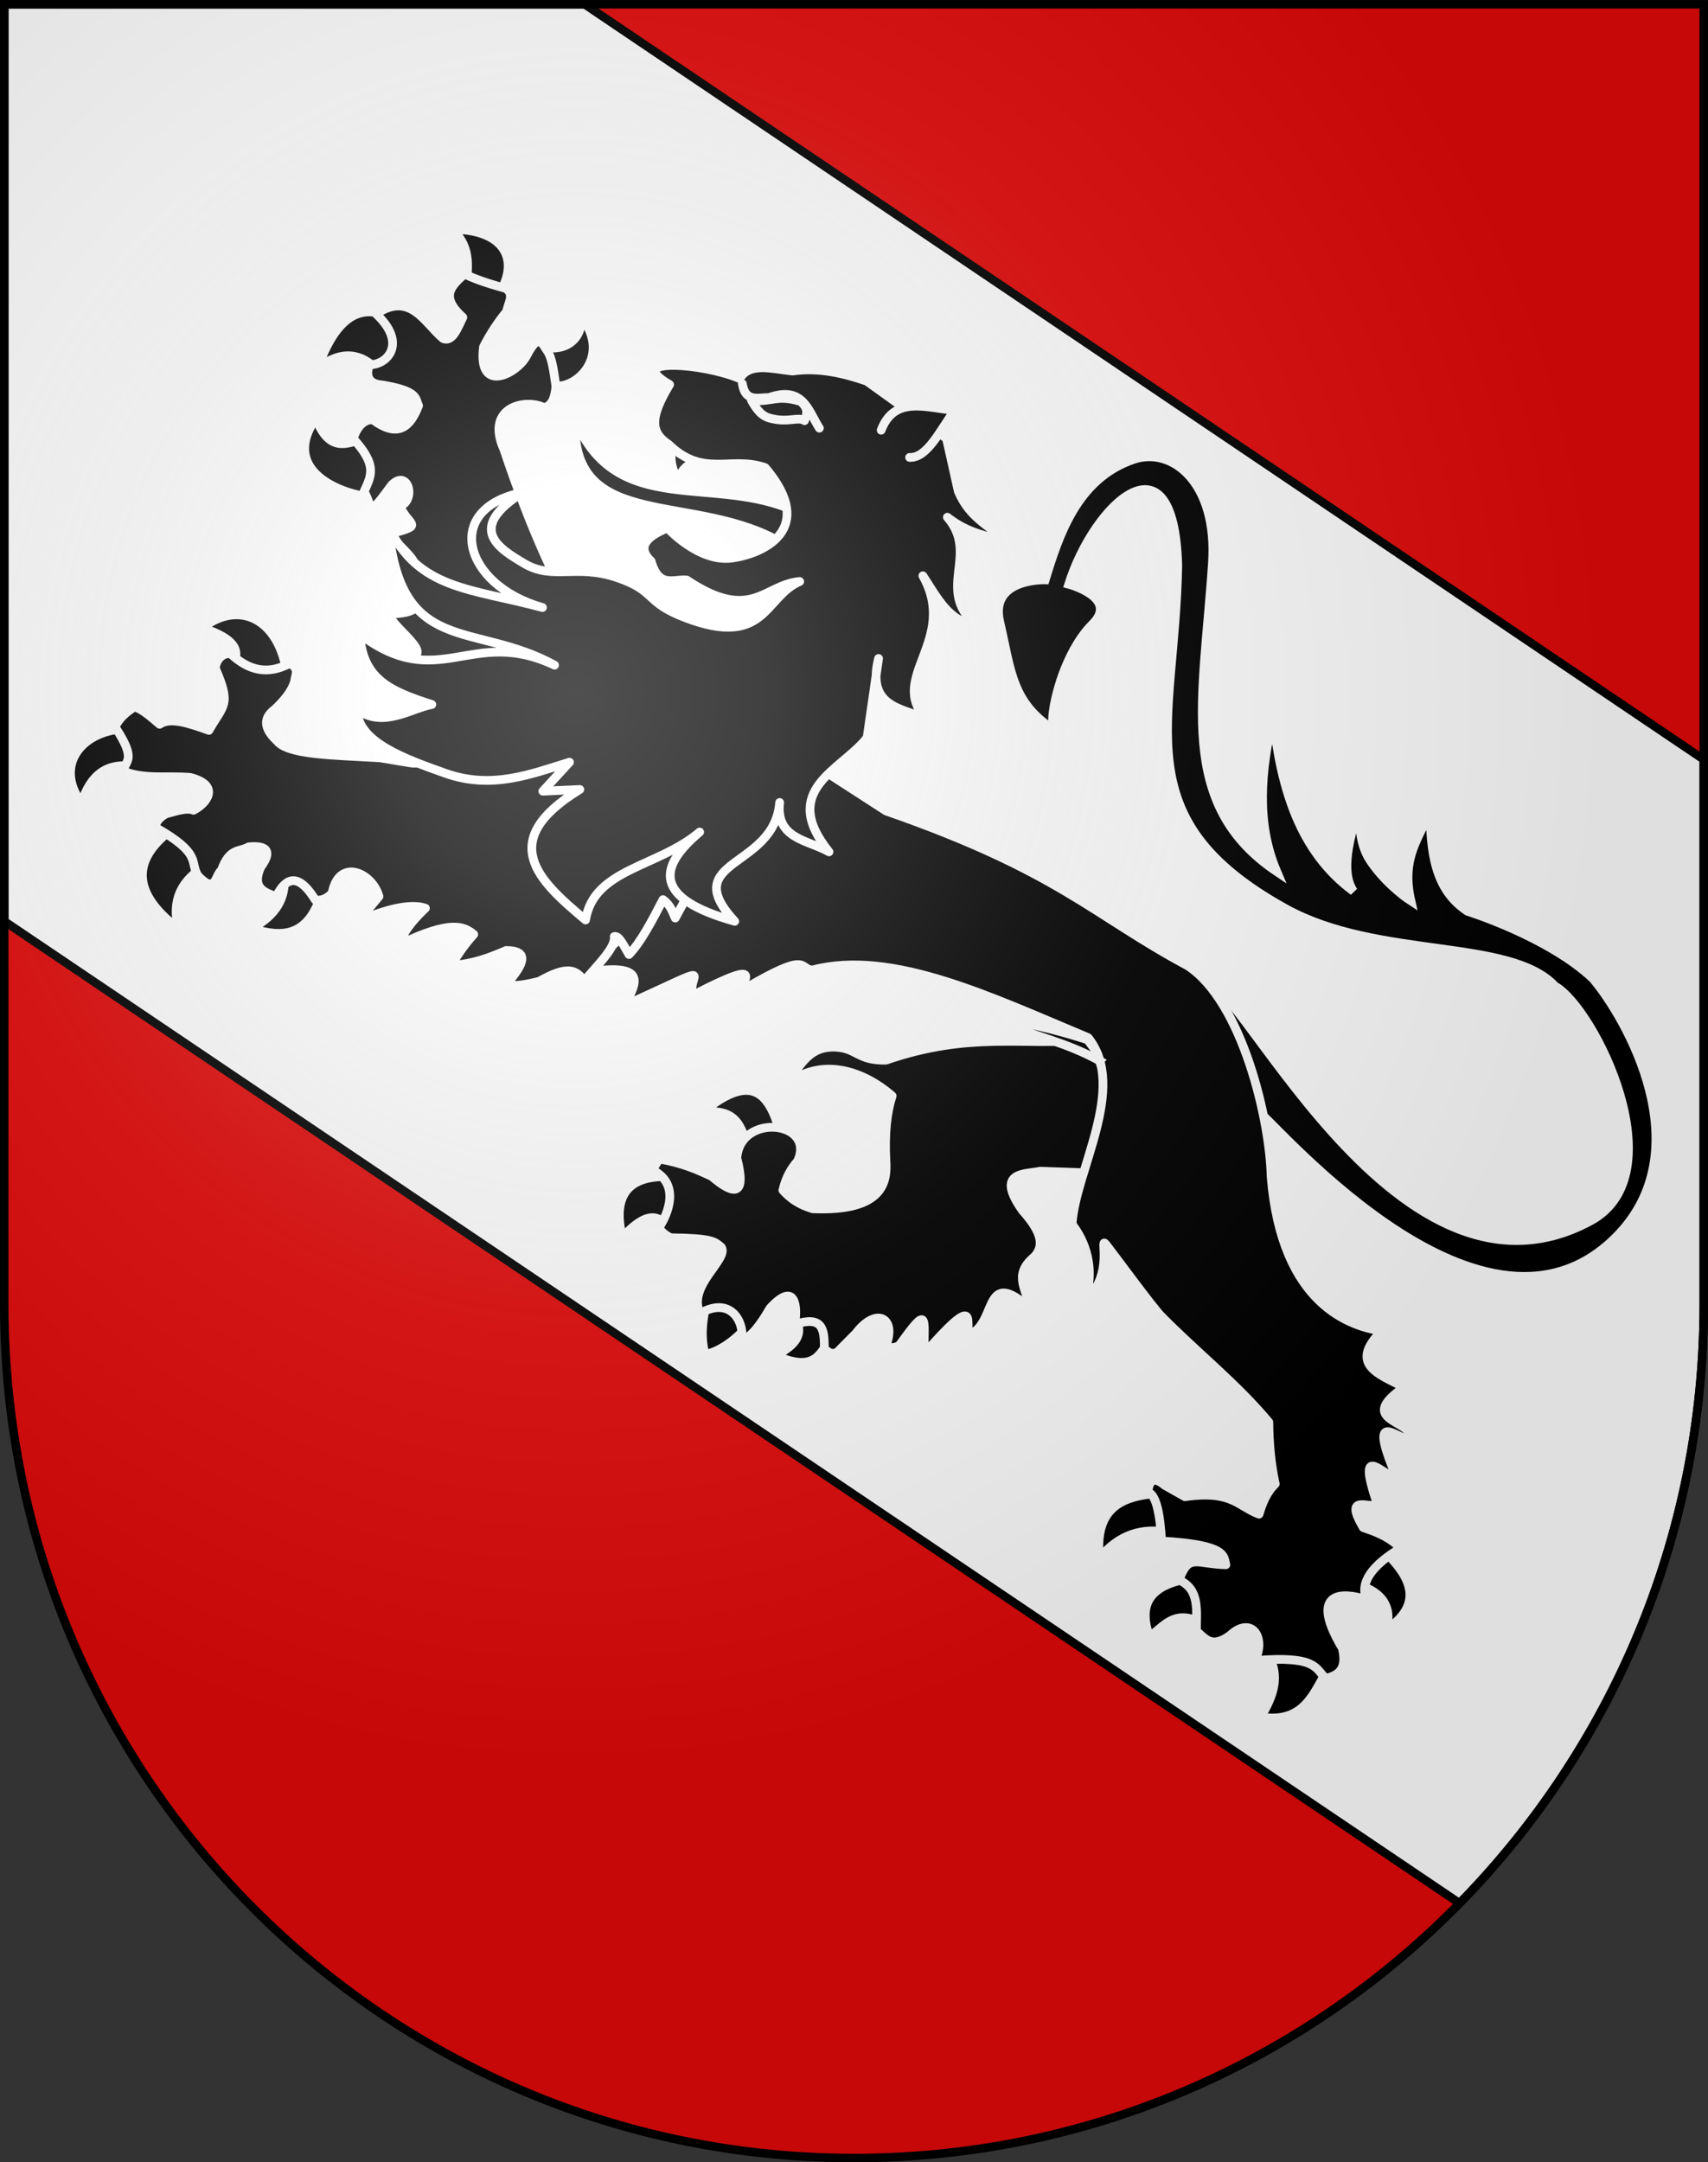
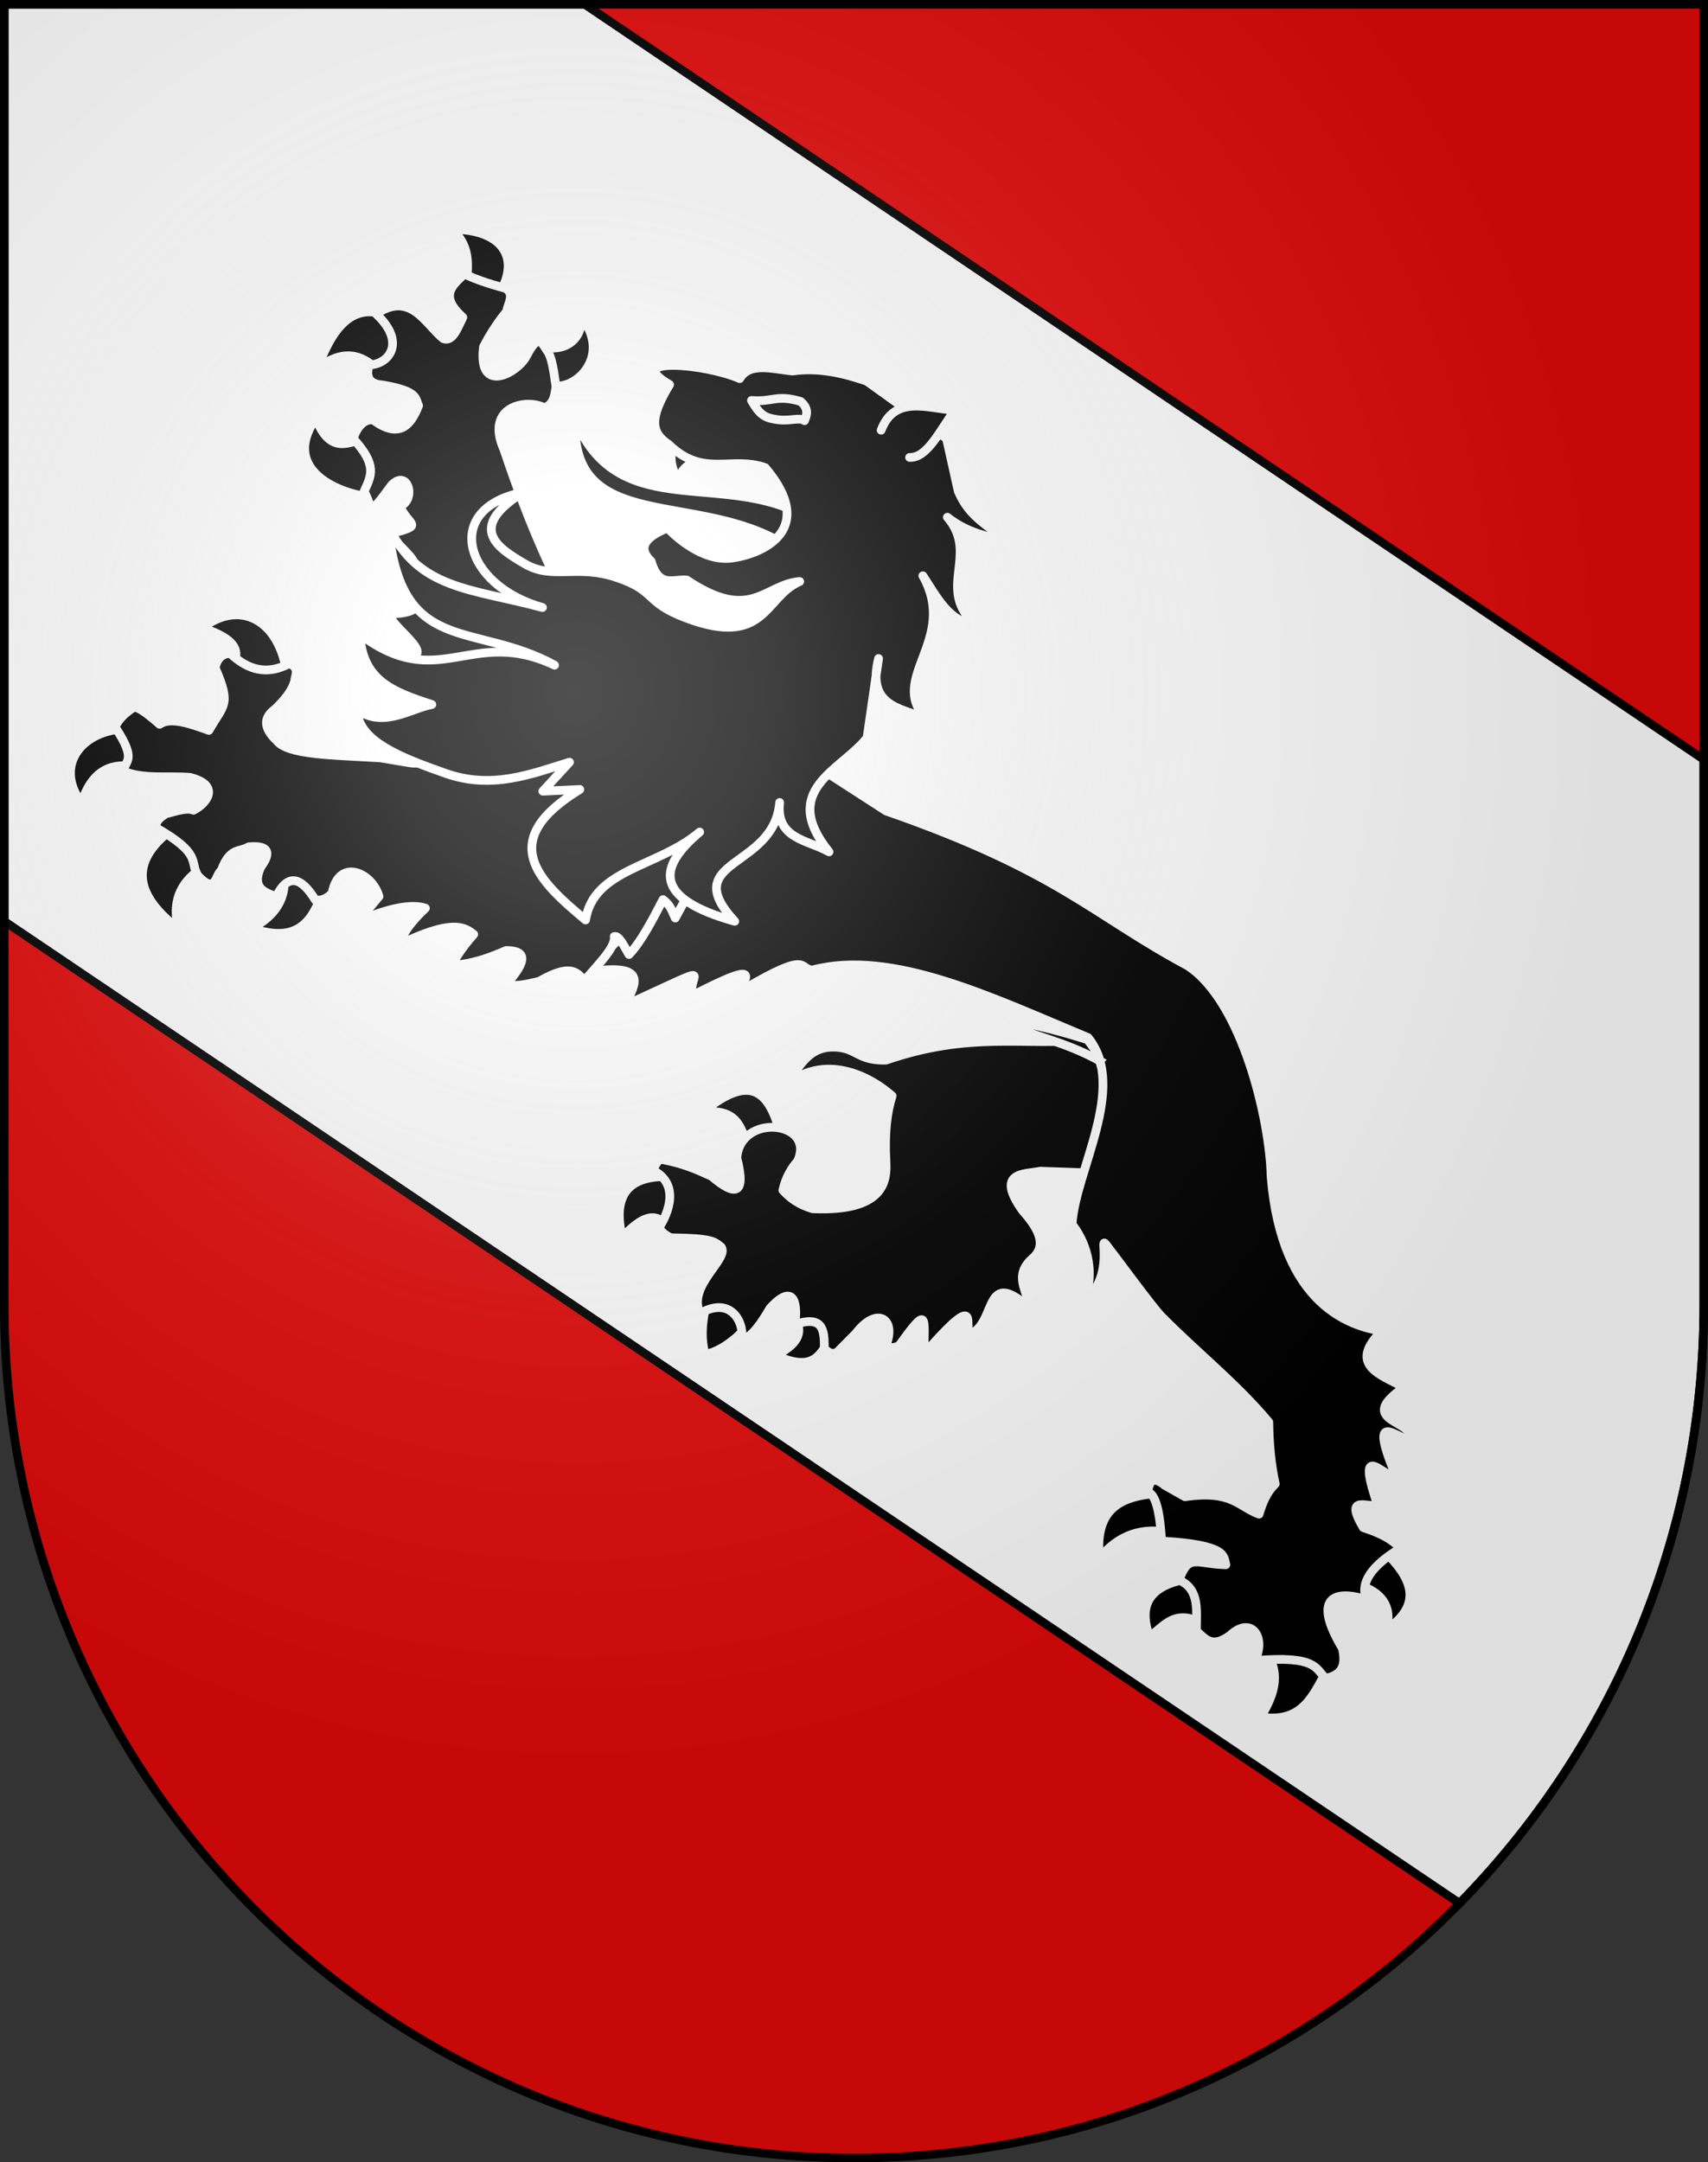
<svg xmlns="http://www.w3.org/2000/svg" xmlns:xlink="http://www.w3.org/1999/xlink" version="1.0" width="260" height="329" id="svg20" viewBox="0 0 603 763">
  <rect x="0" y="0" width="603" height="763" fill="#333333" stroke="none" />
  <desc id="desc22">Coat of Arms of Canton of Freiburg (Fribourg)</desc>
  <defs id="defs29">
    <linearGradient id="linearGradient2893">
      <stop id="stop2895" style="stop-color:#ffffff;stop-opacity:0.314" offset="0" />
      <stop id="stop2897" style="stop-color:#ffffff;stop-opacity:0.251" offset="0.19" />
      <stop id="stop2901" style="stop-color:#6b6b6b;stop-opacity:0.125" offset="0.6" />
      <stop id="stop2899" style="stop-color:#000000;stop-opacity:0.125" offset="1" />
    </linearGradient>
    <radialGradient cx="858.042" cy="579.933" r="300" fx="858.042" fy="579.933" id="radialGradient3236" xlink:href="#linearGradient2893" gradientUnits="userSpaceOnUse" gradientTransform="matrix(1.215,0,0,1.267,-839.192,-490.489)" />
  </defs>
  <g id="layer1" style="display:inline">
    <path d="m 1.5,1.5 0,458.868 C 1.5,626.678 135.815,761.5 301.5,761.5 467.185,761.5 601.5,626.678 601.5,460.368 l 0,-458.868 -600,0 z" id="path1899" style="fill:#e20909;fill-opacity:1" />
  </g>
  <g id="layer2" style="display:inline">
    <path d="m 1.5,1.5 0,323.562 513.781,346.531 C 568.586,617.239 601.5,542.672 601.5,460.375 L 601.5,268 206.406,1.5 1.5,1.5 z" id="rect3009" style="fill:#ffffff;fill-opacity:1;stroke:#000000;stroke-width:3;stroke-linecap:round;stroke-miterlimit:4;stroke-opacity:1;stroke-dasharray:none;display:inline" />
    <g transform="matrix(0.746,0.522,-0.522,0.746,193.741,7.564)" id="g2292" style="fill:#000000;fill-opacity:1;stroke:#ffffff;stroke-width:3.385;stroke-miterlimit:4;stroke-opacity:1;stroke-dasharray:none">
-       <path d="m 467.945,188.603 c -0.409,-2.551 127.49,34.137 141.087,-39.19 8.843,-47.689 -45.944,-72.68 -64.605,-77.59 -23.517,-3.47 -54.788,6.486 -54.788,6.486 -15.599,0.519 -25.141,-11.043 -34.245,-23.478 2.752,10.749 0.908,21.057 13.923,32.793 0,0 -10.915,0.455 -21.731,-3.713 -10.816,-4.168 -16.136,-16.967 -16.136,-16.967 4.169,14.637 9.1,27.195 17.475,30.369 -26.025,-0.598 -45.984,-16.619 -64.135,-37.239 7.876,19.392 17.766,37.056 35.407,48.062 -46.883,0.948 -61.55,-38.37 -89.015,-83.702 C 314.995,-2.284 292.428,-3.772 283.015,9.159 269.39,27.878 276.325,50.038 281.783,66.938 c 0,0 -18.08,11.789 -5.186,23.386 14.954,13.45 21.968,23.274 42.207,22.273 -3.653,1.796 -15.367,-24.333 -12.162,-42.129 2.58,-14.327 -16.404,-7.349 -16.404,-7.349 -9.747,-30.943 -1.326,-73.118 30.454,-30.221 34.742,51.521 38.569,92.58 110.422,85.033 40.809,-4.286 77.828,-40.692 102.959,-35.299 17.231,-1.777 80.396,32.611 63.427,66.589 -39.445,78.986 -174.186,-4.596 -175.773,10.985 l 46.218,28.397 z" id="path2307" style="fill:#000000;fill-opacity:1;fill-rule:evenodd;stroke:#ffffff;stroke-width:3.385;stroke-linecap:butt;stroke-linejoin:miter;stroke-miterlimit:4;stroke-opacity:1;stroke-dasharray:none;display:inline" />
      <g transform="translate(-57.014,-105.425)" id="g2295" style="fill:#000000;fill-opacity:1;stroke:#ffffff;stroke-width:3.385;stroke-linecap:round;stroke-linejoin:round;stroke-miterlimit:4;stroke-opacity:1;stroke-dasharray:none">
        <g id="g8990" style="fill:#000000;fill-opacity:1;stroke:#ffffff;stroke-width:3.385;stroke-linecap:round;stroke-linejoin:round;stroke-miterlimit:4;stroke-opacity:1;stroke-dasharray:none">
          <g id="g7203" style="fill:#000000;fill-opacity:1;stroke:#ffffff;stroke-width:3.385;stroke-linecap:round;stroke-linejoin:round;stroke-miterlimit:4;stroke-opacity:1;stroke-dasharray:none">
            <path d="m 370.348,418.672 c -0.758,-0.408 10.794,-7.443 8.59,-10.553 -12.166,-10.39 -23.678,-16.2 -30.678,9.572 9.986,-9.293 15.908,-3.68 22.088,0.982 z" id="path7195" style="color:#000000;fill:#000000;fill-opacity:1;fill-rule:nonzero;stroke:#ffffff;stroke-width:3.385;stroke-linecap:round;stroke-linejoin:round;stroke-miterlimit:4;stroke-opacity:1;stroke-dasharray:none;stroke-dashoffset:0;marker:none;visibility:visible;display:inline;overflow:visible" />
            <path d="m 363.967,461.867 c 1.628,1.905 -2.466,-25.398 -10.799,-17.18 -15.35,9.456 -14.822,19.668 -2.7,30.433 2.354,-16.001 7.956,-14.467 13.498,-13.253 z" id="path7197" style="color:#000000;fill:#000000;fill-opacity:1;fill-rule:nonzero;stroke:#ffffff;stroke-width:3.385;stroke-linecap:round;stroke-linejoin:round;stroke-miterlimit:4;stroke-opacity:1;stroke-dasharray:none;stroke-dashoffset:0;marker:none;visibility:visible;display:inline;overflow:visible" />
            <path d="m 410.107,474.874 c 1.215,-2.802 -4.352,-5.086 -9.771,-5.373 -5.419,-0.288 -10.689,1.42 -8.882,6.6 3.876,10.774 8.421,15.311 11.289,17.761 2.198,-1.594 6.432,-8.372 7.363,-18.988 z" id="path7199" style="color:#000000;fill:#000000;fill-opacity:1;fill-rule:nonzero;stroke:#ffffff;stroke-width:3.385;stroke-linecap:round;stroke-linejoin:round;stroke-miterlimit:4;stroke-opacity:1;stroke-dasharray:none;stroke-dashoffset:0;marker:none;visibility:visible;display:inline;overflow:visible" />
            <path d="m 439.313,460.149 c 0.65,-7.009 -20.039,-0.249 -15.707,2.209 4.332,2.458 7.326,5.985 1.963,16.198 17.299,-3.31 13.094,-11.398 13.744,-18.407 z" id="path7201" style="color:#000000;fill:#000000;fill-opacity:1;fill-rule:nonzero;stroke:#ffffff;stroke-width:3.385;stroke-linecap:round;stroke-linejoin:round;stroke-miterlimit:4;stroke-opacity:1;stroke-dasharray:none;stroke-dashoffset:0;marker:none;visibility:visible;display:inline;overflow:visible" />
          </g>
          <path d="m 492.857,341.648 -32.143,-42.857 -6.429,10.357 c -18.413,15.916 -38.874,22.983 -59.38,51.176 -8.837,6.413 -11.721,2.676 -18.6,6.886 -8.915,5.455 -7.492,13.316 -7.592,23.008 4.572,-16.176 20.646,-21.584 36.127,-19.943 1.957,6.388 5.952,13.731 12.659,22.266 4.762,6.049 10.444,16.408 -12.857,31.25 -2.605,0.785 -7.158,2.256 -13.571,0.714 -2,-5.01 -2.148,-8.908 -1.786,-12.5 -3.053,-16.933 -29.002,-2.667 -20,12.5 11.418,9.784 7.944,12.577 -3.929,11.429 -6.001,1.082 -12.03,2.197 -20.357,6.071 -0.103,2.008 -0.12,3.929 0.714,5 12.975,-1.524 14.379,13.751 14.286,17.143 1.743,0.4 3.407,0.878 6.071,0.357 13.231,-8.99 14.573,-8.509 18.066,-8.224 5.236,1.901 -2.33,19.984 8.006,25.724 6.519,-13.556 17.544,-5.644 19.122,-0.407 2.651,-3.863 2.493,-10.134 1.949,-16.735 1.913,-14.658 8.578,-6.534 11.429,-0.357 6.71,-8.802 10.286,-5.589 14.766,1.071 3.193,0.455 3.534,-0.033 4.877,-1.429 l 1.786,-10.357 c 0.575,-13.898 10.386,-13.917 12.52,-1.622 1.707,-1.846 3.928,-2.894 3.955,-4.807 0.259,-18.751 1.395,-14.362 9.77,-2.182 4.048,-38.307 7.272,-12.429 10.898,-17.817 3.976,-9.567 -10.244,-22.815 11.786,-20.357 -3.538,-5.327 -12.311,-6.073 -9.286,-17.143 1.134,-7.074 -5.427,-10.116 -13.929,-12.143 -17.708,-6.305 -7.334,-11.964 -3.214,-16.429 l 15.367,-9.98 8.919,-9.663 z" id="path2770" style="color:#000000;fill:#000000;fill-opacity:1;fill-rule:nonzero;stroke:#ffffff;stroke-width:3.385;stroke-linecap:round;stroke-linejoin:round;stroke-miterlimit:4;stroke-opacity:1;stroke-dasharray:none;stroke-dashoffset:0;marker:none;visibility:visible;display:inline;overflow:visible" />
        </g>
      </g>
      <g transform="translate(-57.014,-105.425)" id="g9884" style="fill:#000000;fill-opacity:1;stroke:#ffffff;stroke-width:3.385;stroke-linecap:round;stroke-linejoin:round;stroke-miterlimit:4;stroke-opacity:1;stroke-dasharray:none">
        <g id="g8094" style="fill:#000000;fill-opacity:1;stroke:#ffffff;stroke-width:3.385;stroke-linecap:round;stroke-linejoin:round;stroke-miterlimit:4;stroke-opacity:1;stroke-dasharray:none">
          <path d="m 101.78,203.343 c 1.028,2.82 -1.806,3.333 -11.218,5.243 -4.702,-5.94 -6.659,-13.958 -17.946,-15.707 15.228,-10.814 28.246,-6.807 29.164,10.464 z" id="path6302" style="color:#000000;fill:#000000;fill-opacity:1;fill-rule:nonzero;stroke:#ffffff;stroke-width:3.385;stroke-linecap:round;stroke-linejoin:round;stroke-miterlimit:4;stroke-opacity:1;stroke-dasharray:none;stroke-dashoffset:0;marker:none;visibility:visible;display:inline;overflow:visible" />
          <path d="m 137.93,220.613 c 0.035,6.186 -11.614,-7.015 -12.145,-10.283 7.637,-1.404 13.802,-9.664 7.303,-18.323 19.426,6.085 13.916,26.579 4.842,28.606 z" id="path7189" style="color:#000000;fill:#000000;fill-opacity:1;fill-rule:nonzero;stroke:#ffffff;stroke-width:3.385;stroke-linecap:round;stroke-linejoin:round;stroke-miterlimit:4;stroke-opacity:1;stroke-dasharray:none;stroke-dashoffset:0;marker:none;visibility:visible;display:inline;overflow:visible" />
          <path d="m 80.254,254.236 c 8.912,1.745 4.797,-21.627 -7.854,-19.634 -12.65,1.993 -17.447,11.841 -11.78,32.151 3.686,-11.32 10.722,-14.262 19.634,-12.517 z" id="path7191" style="color:#000000;fill:#000000;fill-opacity:1;fill-rule:nonzero;stroke:#ffffff;stroke-width:3.385;stroke-linecap:round;stroke-linejoin:round;stroke-miterlimit:4;stroke-opacity:1;stroke-dasharray:none;stroke-dashoffset:0;marker:none;visibility:visible;display:inline;overflow:visible" />
          <path d="m 106.76,295.468 c -0.457,-12.487 -15.084,-24.72 -15.953,-16.198 -4.11,4.875 -7.407,12.089 -19.634,3.927 0.204,26.901 29.11,16.958 35.587,12.271 z" id="path7193" style="color:#000000;fill:#000000;fill-opacity:1;fill-rule:nonzero;stroke:#ffffff;stroke-width:3.385;stroke-linecap:round;stroke-linejoin:round;stroke-miterlimit:4;stroke-opacity:1;stroke-dasharray:none;stroke-dashoffset:0;marker:none;visibility:visible;display:inline;overflow:visible" />
        </g>
        <path d="m 201.273,362.933 16.668,-58.336 -10.354,-11.869 c -21.133,-8.554 -44.528,-22.764 -69.701,-41.416 -15.869,-9.446 -4.056,-21.346 3.536,-22.223 2.146,-2.813 0.865,-5.861 -1.01,-9.344 -5.15,-5.561 -8.147,-8.492 -10.607,-9.344 -3.083,-0.983 -6.981,-4.486 -5.556,6.061 1.1,7.46 -6.892,23.512 -15.657,6.819 -0.839,-5.722 -0.909,-11.937 -0.505,-16.415 -1.453,-2.756 -1.069,-7.349 -5.556,-7.071 -7.138,2.569 -12.39,3.997 -16.162,4.546 -1.474,6.687 -3.057,12.625 9.091,14.142 0.724,4.757 2.268,10.218 -1.515,11.112 -9.149,-0.696 -20.962,-7.919 -26.769,7.071 16.439,2.322 14.949,13.708 9.091,17.678 1.515,4.882 4.377,6.061 8.586,3.536 12.794,-6.071 13.328,-3.198 16.162,-1.515 2.091,8.47 0.847,14.875 -11.112,14.647 -2.841,1.046 -4.006,5.38 -2.273,10.354 13.729,3.13 13.868,7.692 15.152,14.395 6.599,2.982 6.932,8.39 7.324,-8.334 1.709,-8.835 11.225,-0.474 7.324,5.051 7.449,4.351 11.94,0.292 3.536,10.354 2.422,3.843 25.147,1.351 7.576,11.617 7.824,3.116 26.39,2.204 9.344,14.647 3.871,4.131 31.737,2.396 8.586,13.132 36.038,5.306 22.756,9.118 16.162,13.132 l 23.739,6.566 14.9,1.01 z" id="path1883" style="color:#000000;fill:#000000;fill-opacity:1;fill-rule:nonzero;stroke:#ffffff;stroke-width:3.385;stroke-linecap:round;stroke-linejoin:round;stroke-miterlimit:4;stroke-opacity:1;stroke-dasharray:none;stroke-dashoffset:0;marker:none;visibility:visible;display:inline;overflow:visible" />
      </g>
      <g transform="translate(-57.014,-105.425)" id="g3690" style="fill:#000000;fill-opacity:1;stroke:#ffffff;stroke-width:3.385;stroke-miterlimit:4;stroke-opacity:1;stroke-dasharray:none">
        <g id="g1896" style="fill:#000000;fill-opacity:1;stroke:#ffffff;stroke-width:3.385;stroke-linecap:round;stroke-linejoin:round;stroke-miterlimit:4;stroke-opacity:1;stroke-dasharray:none">
          <path d="m 80.5,423.58 c -14.068,9.796 -15.988,27.923 1.718,33.869 -3.656,-11.417 -0.431,-18.85 8.344,-23.07" id="path1888" style="color:#000000;fill:#000000;fill-opacity:1;fill-rule:nonzero;stroke:#ffffff;stroke-width:3.385;stroke-linecap:round;stroke-linejoin:round;stroke-miterlimit:4;stroke-opacity:1;stroke-dasharray:none;stroke-dashoffset:0;marker:none;visibility:visible;display:inline;overflow:visible" />
          <path d="m 117.314,444.196 c -7.071,19.962 0.527,30.677 23.561,31.66 -8.946,-7.875 -9.519,-16.588 -5.399,-25.77" id="path1890" style="color:#000000;fill:#000000;fill-opacity:1;fill-rule:nonzero;stroke:#ffffff;stroke-width:3.385;stroke-linecap:round;stroke-linejoin:round;stroke-miterlimit:4;stroke-opacity:1;stroke-dasharray:none;stroke-dashoffset:0;marker:none;visibility:visible;display:inline;overflow:visible" />
          <path d="m 178.425,432.415 c 5.78,17.185 -2.498,23.436 -14.235,26.997 5.028,-9.914 3.789,-17.321 -0.982,-23.315" id="path1892" style="color:#000000;fill:#000000;fill-opacity:1;fill-rule:nonzero;stroke:#ffffff;stroke-width:3.385;stroke-linecap:round;stroke-linejoin:round;stroke-miterlimit:4;stroke-opacity:1;stroke-dasharray:none;stroke-dashoffset:0;marker:none;visibility:visible;display:inline;overflow:visible" />
          <path d="m 118.541,370.568 c -14.281,-15.274 -31.368,-13.028 -36.814,4.418 13.159,-3.965 16.864,-0.964 17.671,4.172" id="path1894" style="color:#000000;fill:#000000;fill-opacity:1;fill-rule:nonzero;stroke:#ffffff;stroke-width:3.385;stroke-linecap:round;stroke-linejoin:round;stroke-miterlimit:4;stroke-opacity:1;stroke-dasharray:none;stroke-dashoffset:0;marker:none;visibility:visible;display:inline;overflow:visible" />
        </g>
        <g id="g2799" style="fill:#000000;fill-opacity:1;stroke:#ffffff;stroke-width:3.385;stroke-linecap:round;stroke-linejoin:round;stroke-miterlimit:4;stroke-opacity:1;stroke-dasharray:none">
          <path d="m 578.764,436.46 c -11.202,8.898 -18.864,18.779 -5.38,34.535 0.877,-11.712 6.702,-19.467 16.834,-23.775" id="path2791" style="color:#000000;fill:#000000;fill-opacity:1;fill-rule:nonzero;stroke:#ffffff;stroke-width:3.385;stroke-linecap:round;stroke-linejoin:round;stroke-miterlimit:4;stroke-opacity:1;stroke-dasharray:none;stroke-dashoffset:0;marker:none;visibility:visible;display:inline;overflow:visible" />
          <path d="m 606.705,457.285 c -10.152,9.774 -12.028,19.032 0,27.42 2.586,-6.536 1.416,-14.805 15.272,-16.139" id="path2793" style="color:#000000;fill:#000000;fill-opacity:1;fill-rule:nonzero;stroke:#ffffff;stroke-width:3.385;stroke-linecap:round;stroke-linejoin:round;stroke-miterlimit:4;stroke-opacity:1;stroke-dasharray:none;stroke-dashoffset:0;marker:none;visibility:visible;display:inline;overflow:visible" />
          <path d="m 647.661,463.879 c 9.867,4.063 11.572,12.615 12.322,21.693 15.656,-7.733 11.18,-19.818 10.586,-31.064" id="path2795" style="color:#000000;fill:#000000;fill-opacity:1;fill-rule:nonzero;stroke:#ffffff;stroke-width:3.385;stroke-linecap:round;stroke-linejoin:round;stroke-miterlimit:4;stroke-opacity:1;stroke-dasharray:none;stroke-dashoffset:0;marker:none;visibility:visible;display:inline;overflow:visible" />
          <path d="m 661.891,421.708 c 8.446,-2.408 15.201,-0.974 18.569,8.156 6.175,-16.489 -3.586,-22.239 -18.569,-24.47" id="path2797" style="color:#000000;fill:#000000;fill-opacity:1;fill-rule:nonzero;stroke:#ffffff;stroke-width:3.385;stroke-linecap:round;stroke-linejoin:round;stroke-miterlimit:4;stroke-opacity:1;stroke-dasharray:none;stroke-dashoffset:0;marker:none;visibility:visible;display:inline;overflow:visible" />
        </g>
        <path d="m 282.012,397.293 c 17.206,-16.071 16.41,-3.242 17.87,3.59 21.238,-36.139 12.325,-23.499 19.263,-18.222 16.258,-31.024 11.562,-12.704 14.925,-13.363 12.566,-27.64 12.983,-18.191 17.528,-21.346 20.613,-24.297 62.791,-31.04 102.564,-39.741 23.718,6.914 25.564,45.282 36.359,62.812 4.452,1.422 16.551,6.07 21.153,21.785 3.689,-15.717 -10.567,-24.301 -5.852,-22.89 4.715,1.41 28.668,9.589 33.466,10.474 19.199,3.541 38.799,4.618 57.7,9.73 4.645,6.487 9.763,12.658 15.792,18.222 -0.907,4.682 0.187,8.964 1.562,13.189 -8.449,2.205 -13.955,-1.722 -27.42,10.933 l -9.024,0.868 c -5.875,-0.47 -5.757,2.233 -3.818,5.9 3.089,-1.089 8.486,3.879 15.272,12.495 21.893,-13.512 22.976,-8.956 25.684,-6.768 -9.56,6.433 -14.444,4.45 -11.454,15.272 8.869,-1.757 12.367,6.153 16.834,12.322 4.229,0.33 8.723,2.425 11.627,-6.074 2.373,-11.079 11.923,-7.569 13.536,2.43 18.63,-15.488 20.921,-10.825 26.378,-10.065 5.276,-5.533 2.647,-9.484 -1.215,-13.189 -27.274,-12.21 -8.079,-19.613 -3.124,-20.825 -6.159,-3.773 -6.103,-12.02 -0.694,-24.122 -3.989,-0.175 -6.767,-1.002 -16.487,1.909 -14.084,-6.399 -2.202,-7.332 -0.521,-10.413 -23.581,-17.185 -0.966,-9.173 -1.041,-13.536 -26.297,-16.702 -3.449,-10.695 -3.297,-15.272 -4.086,-5.458 -21.226,6.863 -13.363,-14.404 -10.487,1.326 -22.911,5.402 -19.61,-12.842 -10.491,5.056 -37.185,14.393 -69.417,-24.47 -13.363,-18.222 -48.439,-49.292 -73.409,-48.418 -41.487,4.936 -62.001,-1.421 -130.157,17.875 l -107.943,3.991 -25.858,2.256 c 0.56,47.988 -11.049,72.022 -26.954,83.635 -0.785,0.573 -11.118,5.294 -11.931,5.795 -15.852,9.766 -29.887,19.491 -36.433,17.471 -7.442,-1.036 -9.443,-4.52 -7.636,-9.718 0.866,-4.57 1.419,-9.077 0,-13.189 -1.23,-1.97 -0.916,-5.098 -5.553,-4.512 -4.433,8.873 -11.771,11.357 -20.825,10.065 -2.256,0.99 -3.683,4.274 -1.735,7.983 13.498,8.258 10.702,9.684 11.801,21.172 -7.633,2.101 -15.248,4.212 -17.007,9.024 -4.196,-0.394 -8.497,-0.944 -11.801,0 -1.651,3.801 -2.395,7.421 -1.735,10.76 14.795,5.821 10.357,8.436 12.495,12.148 8.331,-1.85 15.062,-8.496 22.561,-12.842 11.739,-4.395 10.986,4.936 8.33,9.718 -2.661,0.476 -5.322,4.17 -7.983,7.289 -1.606,3.689 -1.004,5.17 -0.347,6.595 21.034,-1.986 18.334,3.281 24.296,5.9 10.127,2.074 5.252,-4.035 6.248,-6.942 -2.475,-9.233 1.781,-9.716 3.471,-13.536 3.155,-2.636 8.591,-6.279 8.33,3.818 1.691,8.652 6.608,7.164 11.454,5.9 -1.521,-10.188 3.614,-11.78 13.189,-7.636 1.871,-0.97 3.33,-2.626 3.818,-5.9 -5.774,-12.783 8.115,-15.527 15.619,-9.371 l -1.041,12.495 c 7.389,-12.276 13.778,-17.752 18.396,-19.09 -1.507,7.391 -1.729,13.315 0,17.007 10.553,-18.712 16.079,-19.832 21.172,-19.437 -0.799,6.684 -0.408,10.393 -0.347,14.925 6.784,-5.377 10.63,-11.175 14.23,-17.007 7.738,-5.39 8.623,0.761 7.636,10.065 2.084,0.419 4.948,-2.228 9.718,-7.636 5.47,-11.571 9.335,-11.877 14.23,-10.065 0.495,-7.097 2.727,-17.665 -0.347,-20.825 1.219,-1.533 5.283,0.918 8.677,2.43 1.038,-6.529 -0.167,-15.749 -1.388,-24.99 3.655,0.047 5.639,1.765 7.983,3.124 -0.915,-8.678 -1.89,-17.136 -4.165,-20.825" id="path13442" style="color:#000000;fill:#000000;fill-opacity:1;fill-rule:nonzero;stroke:#ffffff;stroke-width:3.385;stroke-linecap:round;stroke-linejoin:round;stroke-miterlimit:4;stroke-opacity:1;stroke-dasharray:none;stroke-dashoffset:0;marker:none;visibility:visible;display:inline;overflow:visible" />
      </g>
      <path d="m 405.916,207.589 c -3.295,-2.606 -1.555,-1.657 -8.463,-4.024 -11.143,3.428 -25.263,8.654 -37.263,15.511 21.428,-5.299 30.298,-9.773 45.726,-11.487 z" id="path2323" style="fill:#000000;fill-opacity:1;fill-rule:evenodd;stroke:#ffffff;stroke-width:3.385;stroke-linecap:butt;stroke-linejoin:miter;stroke-miterlimit:4;stroke-opacity:1;stroke-dasharray:none" />
      <g transform="matrix(1.457,-0.26,0.26,1.457,-57.208,80.353)" id="g2235" style="fill:#000000;fill-opacity:1;stroke:#ffffff;stroke-width:2.288;stroke-miterlimit:4;stroke-opacity:1;stroke-dasharray:none">
        <path d="m 130.005,65.064 c 0.468,-2.78 -0.012,-4.751 1.44,-8.37 1.784,3.758 5.171,5.463 7.892,8.022" id="path2476" style="fill:#000000;fill-opacity:1;fill-rule:evenodd;stroke:#ffffff;stroke-width:2.288;stroke-linecap:round;stroke-linejoin:round;stroke-miterlimit:4;stroke-opacity:1;stroke-dasharray:none" />
        <path d="m 160.416,42.561 c -23.462,-0.176 -41.958,21.739 -62.677,2.503 11.405,27.863 36.797,3.248 63.636,6.609 l -0.96,-9.112 z" id="path3447" style="fill:#000000;fill-opacity:1;fill-rule:evenodd;stroke:#ffffff;stroke-width:2.288;stroke-linecap:round;stroke-linejoin:round;stroke-miterlimit:4;stroke-opacity:1;stroke-dasharray:none" />
        <path d="m 123.809,39.883 c 0.164,3.484 2.049,6.212 5.276,8.351 -1.369,-4.462 2.281,-6.768 4.604,-9.644" id="path2474" style="fill:#000000;fill-opacity:1;fill-rule:evenodd;stroke:#ffffff;stroke-width:2.288;stroke-linecap:round;stroke-linejoin:round;stroke-miterlimit:4;stroke-opacity:1;stroke-dasharray:none" />
        <path d="m 134.071,127.056 -3.138,9.82 8.593,-4.479 c -14.352,21.547 0.248,26.216 15.734,30.369 -3.7,-13.131 11.462,-20.478 17.44,-33.456 -5.956,12.79 -3.949,20.933 18.168,17.341 -20.624,-8.53 3.697,-16.703 -2.406,-33.177 3.05,9.169 10.864,5.736 17.171,6.29 -18.811,-9.304 -6.072,-20.62 -3.504,-31.288 l -6.007,-20.105 c 2.441,12.78 10.738,9.271 17.858,9.036 -13.549,-5.343 -0.844,-22.298 -16.438,-33.577 5.767,3.575 11.445,8.151 17.737,5.806 -13.202,-4.097 -6.576,-17.066 -18.357,-22.417 6.894,1.623 11.523,-0.059 16.913,-0.631 -5.721,-2.031 -11.345,-1.448 -17.188,-6.751 L 188.051,8.608 162.758,3.777 c -6.614,0.7 -13.036,2.059 -18.765,5.783 -5.021,1.709 -11.215,2.559 -11.689,7.598 -10.101,0.245 -30.449,7.81 -16.011,9.145 -1.154,10.285 0.878,13.515 6.375,14.316 11.906,4.213 16.077,-4.242 25.506,-5.11 19.275,8.924 8.942,20.685 2.105,25.102 -7.431,4.801 -18.688,0.004 -18.688,0.004 -4.682,4.949 -4.756,8.186 -0.222,9.711 4.888,5.688 7.329,1.585 10.532,0.531 20.149,3.148 18.875,-7.499 26.997,-12.097 -6.764,7.523 -0.658,19.611 -23.154,21.194 -11.618,0.822 -9.756,-3.217 -20.807,-1.996 -11.051,1.221 -14.936,7.734 -23.396,6.88 -7.563,-0.763 -18.026,-1.753 -8.219,-16.789 -17.586,12.841 -3.819,28.631 17.294,25.229 -19.007,3.254 -31.566,9.581 -45.645,-2.455 17.34,30.008 30.684,13.178 54.867,14.816 -24.226,-0.147 -24.278,19.594 -49.699,14.099 5.71,10.646 13.947,10.085 24.856,8.775 -4.475,3.145 -9.001,11.136 -17.169,9.42 3.522,7.671 16.632,6.475 27.943,5.425 12.869,-1.194 20.423,-9.22 28.3,-16.304 z" id="path2462" style="fill:#000000;fill-opacity:1;fill-rule:evenodd;stroke:#ffffff;stroke-width:2.288;stroke-linecap:round;stroke-linejoin:round;stroke-miterlimit:4;stroke-opacity:1;stroke-dasharray:none" />
        <path d="M 171.602,13.842 C 170.912,4.048 179.959,3.547 186.892,1.028 185.61,7.228 185.681,15.402 181.363,17.174" id="path2472" style="fill:#000000;fill-opacity:1;fill-rule:evenodd;stroke:#ffffff;stroke-width:2.288;stroke-linecap:round;stroke-linejoin:round;stroke-miterlimit:4;stroke-opacity:1;stroke-dasharray:none" />
-         <path d="m 133.486,18.083 c 2.771,4.177 5.288,1.519 7.86,0.36 6.811,-6.648 10.779,-1.195 15.344,1.714" id="path3449" style="fill:#000000;fill-opacity:1;fill-rule:evenodd;stroke:#ffffff;stroke-width:2.288;stroke-linecap:round;stroke-linejoin:round;stroke-miterlimit:4;stroke-opacity:1;stroke-dasharray:none" />
        <path d="m 137.508,21.059 c 2.756,1.932 4.437,2.695 7.096,2.022 4.318,-0.956 5.763,-3.345 7.732,-3.066 -0.065,-1.718 -0.312,-3.371 -3.045,-4.134 -6.557,0.964 -6.409,3.188 -11.783,5.177 z" id="path3451" style="fill:#000000;fill-opacity:1;fill-rule:evenodd;stroke:#ffffff;stroke-width:2.288;stroke-linecap:round;stroke-linejoin:round;stroke-miterlimit:4;stroke-opacity:1;stroke-dasharray:none" />
      </g>
    </g>
  </g>
  <g id="layer3" style="display:inline">
-     <path d="m 1.5,1.5 0,458.868 C 1.5,626.679 135.815,761.5 301.5,761.5 467.185,761.5 601.5,626.679 601.5,460.368 L 601.5,1.5 1.5,1.5 z" id="path2346" style="fill:url(#radialGradient3236) #000000;fill-opacity:1" />
+     <path d="m 1.5,1.5 0,458.868 C 1.5,626.679 135.815,761.5 301.5,761.5 467.185,761.5 601.5,626.679 601.5,460.368 L 601.5,1.5 1.5,1.5 " id="path2346" style="fill:url(#radialGradient3236) #000000;fill-opacity:1" />
  </g>
  <g id="g3011" style="display:inline">
    <path d="m 1.5,1.5 0,458.868 C 1.5,626.679 135.815,761.5 301.5,761.5 467.185,761.5 601.5,626.679 601.5,460.368 L 601.5,1.5 1.5,1.5 z" id="path3013" style="fill:none;stroke:#000000;stroke-width:3;stroke-miterlimit:4;stroke-opacity:1;stroke-dasharray:none" />
  </g>
</svg>